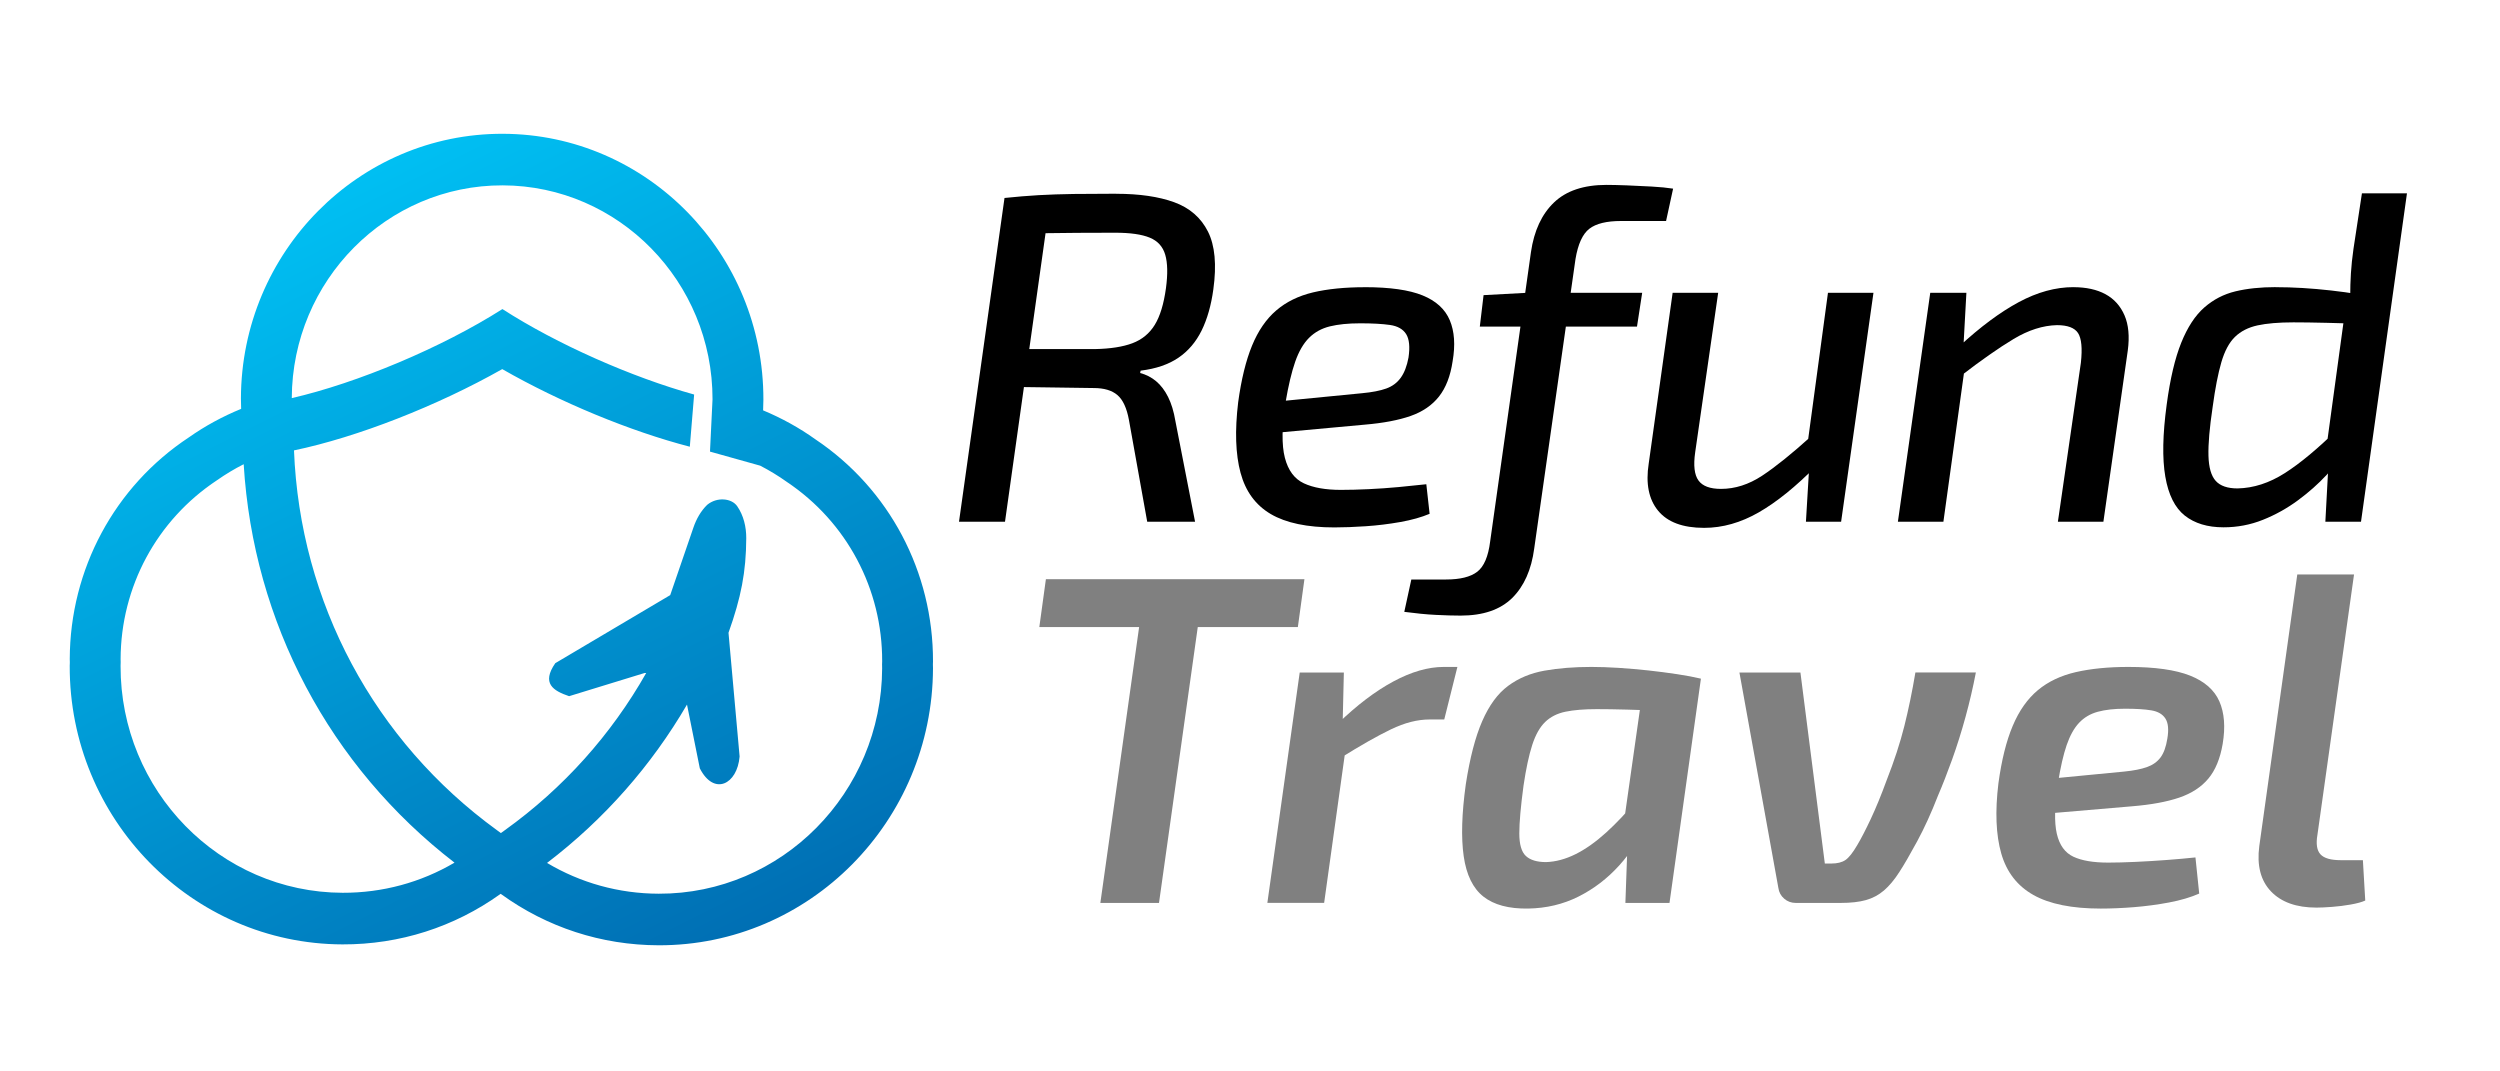
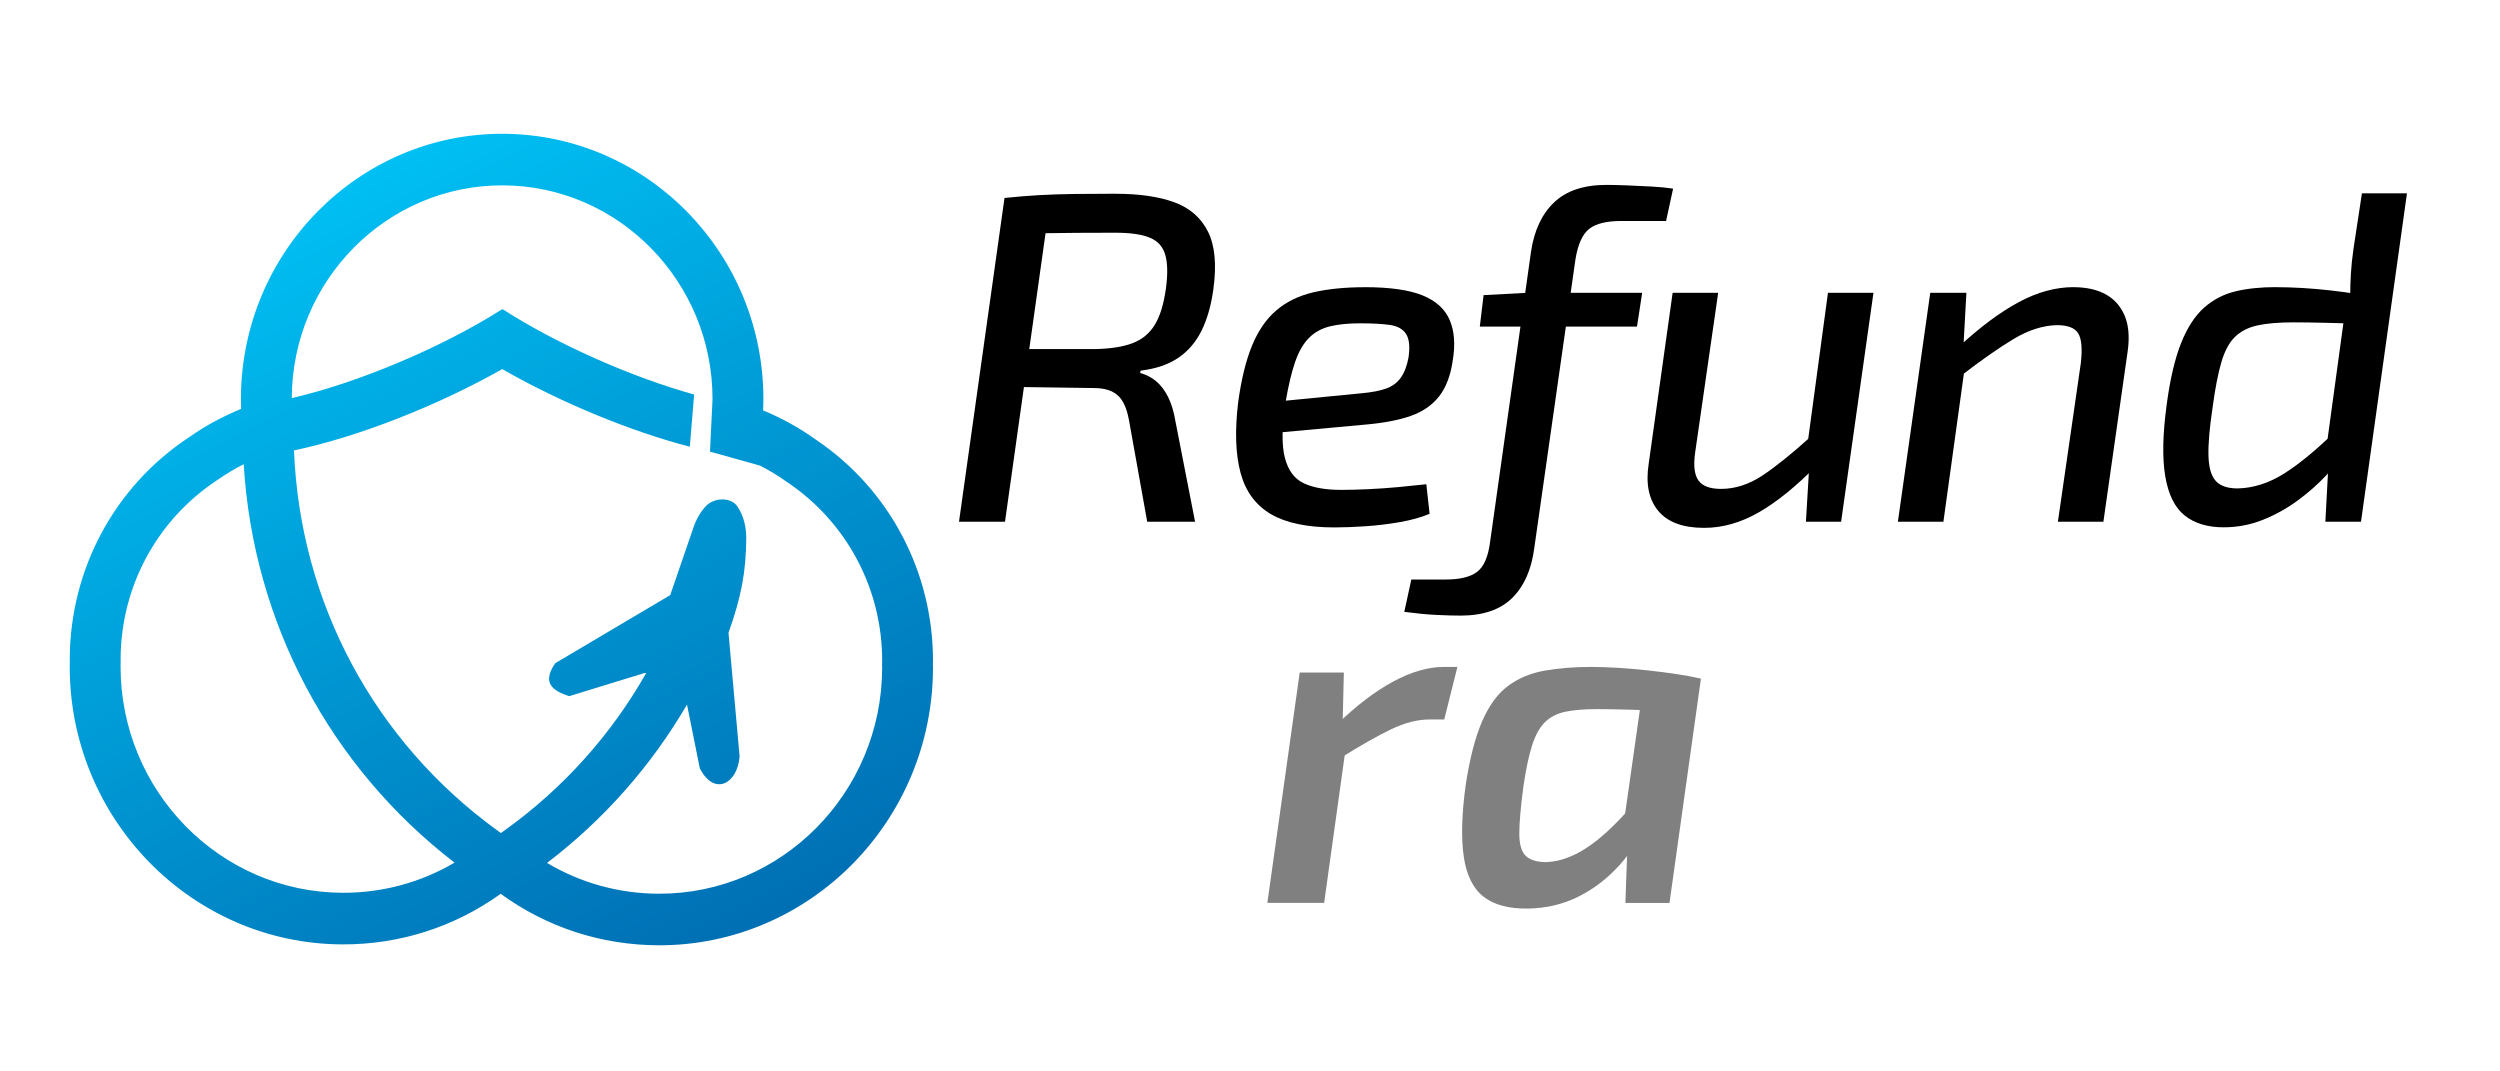
<svg xmlns="http://www.w3.org/2000/svg" id="Logo" viewBox="0 0 700 300">
  <defs>
    <style>
      .cls-1 {
        fill: gray;
      }

      .cls-2 {
        fill: url(#linear-gradient);
      }
    </style>
    <linearGradient id="linear-gradient" x1="-405.26" y1="648.72" x2="-255.91" y2="942.79" gradientTransform="translate(462.62 -628.45) rotate(.17)" gradientUnits="userSpaceOnUse">
      <stop offset="0" stop-color="#00cfff" />
      <stop offset="1" stop-color="#0060a8" />
    </linearGradient>
  </defs>
  <g>
-     <path class="cls-1" d="M365.24,162.17l-1.84,13.4h-72.39l1.84-13.4h72.39ZM337.26,162.17l-12.74,90.65h-16.42l12.74-90.65h16.42Z" />
    <path class="cls-1" d="M376.28,188.31l-.39,16.42,1.31,1.84-6.44,46.24h-15.9l9.06-64.51h12.35ZM408.07,186.74l-3.68,14.71h-4.07c-3.42,0-7.03.92-10.84,2.76-3.81,1.84-8.52,4.51-14.12,8.01l-.79-9.59c5.34-5.17,10.53-9.11,15.57-11.82,5.04-2.71,9.74-4.07,14.12-4.07h3.81Z" />
    <path class="cls-1" d="M445.64,186.74c2.28,0,4.8.09,7.55.26,2.76.18,5.54.42,8.34.72,2.8.31,5.5.66,8.08,1.05,2.58.39,4.8.81,6.63,1.25l-9.72,9.06c-4.03-.17-7.69-.31-10.97-.39-3.28-.09-6.11-.13-8.47-.13-3.5,0-6.42.24-8.74.72-2.32.48-4.23,1.45-5.71,2.89-1.49,1.45-2.69,3.59-3.61,6.44-.92,2.85-1.73,6.63-2.43,11.36-.79,5.87-1.18,10.34-1.18,13.4s.61,5.17,1.84,6.31c1.23,1.14,3.11,1.71,5.65,1.71,2.71-.09,5.47-.83,8.28-2.23,2.8-1.4,5.65-3.42,8.54-6.04s5.78-5.69,8.67-9.2l2.89,5.91c-1.93,4.64-4.56,8.8-7.88,12.48-3.33,3.68-7.14,6.59-11.43,8.74-4.29,2.15-8.98,3.26-14.06,3.35-5.43.09-9.61-1.03-12.55-3.35-2.94-2.32-4.77-6.09-5.52-11.3-.75-5.21-.55-11.93.59-20.17,1.14-7.36,2.67-13.25,4.6-17.67,1.93-4.42,4.33-7.71,7.23-9.85,2.89-2.15,6.28-3.57,10.18-4.27,3.9-.7,8.3-1.05,13.2-1.05ZM460.49,189.36l15.77.66-8.8,62.8h-12.35l.53-14.85-1.84-1.44,6.7-47.16Z" />
-     <path class="cls-1" d="M553.24,188.31c-.79,4.12-1.75,8.26-2.89,12.42-1.14,4.16-2.39,8.12-3.74,11.89-1.36,3.77-2.69,7.18-4.01,10.25-1.84,4.73-3.77,8.96-5.78,12.68-2.02,3.72-3.68,6.59-4.99,8.6-1.4,2.19-2.85,3.92-4.33,5.19-1.49,1.27-3.18,2.17-5.06,2.69-1.88.53-4.23.79-7.03.79h-12.61c-1.23,0-2.3-.39-3.22-1.18-.92-.79-1.47-1.79-1.64-3.02l-10.9-60.3h17.08l6.83,53.47h1.84c1.66,0,2.98-.33,3.94-.99.96-.66,2.06-2.04,3.28-4.14,1.05-1.75,2.3-4.16,3.75-7.23,1.44-3.06,2.96-6.74,4.53-11.04,2.1-5.34,3.74-10.38,4.93-15.11,1.18-4.73,2.21-9.72,3.09-14.98h16.95Z" />
-     <path class="cls-1" d="M595.94,186.74c7.44,0,13.2.81,17.28,2.43,4.07,1.62,6.81,4.03,8.21,7.23,1.4,3.2,1.71,7.16.92,11.89-.7,4.12-2.04,7.36-4.01,9.72s-4.69,4.14-8.15,5.32c-3.46,1.18-7.86,1.99-13.2,2.43l-32.32,2.76,1.45-9.72,28.64-2.76c2.63-.26,4.75-.68,6.37-1.25,1.62-.57,2.89-1.47,3.81-2.69.92-1.23,1.55-2.98,1.91-5.25.44-2.54.26-4.42-.53-5.65-.79-1.23-2.1-1.99-3.94-2.3-1.84-.31-4.29-.46-7.36-.46s-5.52.29-7.62.85c-2.1.57-3.85,1.6-5.25,3.09-1.4,1.49-2.56,3.57-3.48,6.24-.92,2.67-1.73,6.2-2.43,10.58-.96,6.31-1.07,11.06-.33,14.25.74,3.2,2.3,5.34,4.66,6.44,2.36,1.1,5.6,1.64,9.72,1.64,2.19,0,4.73-.07,7.62-.2,2.89-.13,5.8-.31,8.74-.53,2.93-.22,5.63-.46,8.08-.72l1.05,10.12c-2.37,1.05-5.19,1.88-8.47,2.5-3.28.61-6.57,1.05-9.85,1.31-3.28.26-6.37.39-9.26.39-8.06,0-14.34-1.27-18.85-3.81-4.51-2.54-7.51-6.42-9-11.63-1.49-5.21-1.75-11.76-.79-19.64.88-6.48,2.21-11.84,4.01-16.09,1.79-4.25,4.14-7.57,7.03-9.98,2.89-2.41,6.44-4.09,10.64-5.06,4.2-.96,9.11-1.45,14.71-1.45Z" />
-     <path class="cls-1" d="M659.13,160.85l-10.25,72.91c-.44,2.54-.15,4.36.85,5.45,1.01,1.1,2.91,1.64,5.71,1.64h6.17l.66,11.3c-.96.44-2.32.81-4.07,1.12-1.75.31-3.5.53-5.25.66-1.75.13-3.2.2-4.33.2-5.61,0-9.85-1.51-12.74-4.53-2.89-3.02-3.99-7.25-3.28-12.68l10.64-76.07h15.9Z" />
  </g>
  <g>
    <path d="M294.14,55.44l-12.74,90.65h-12.88l12.74-90.65h12.88ZM312.54,54.26c6.48,0,11.89.79,16.22,2.36,4.34,1.58,7.49,4.31,9.46,8.21,1.97,3.9,2.47,9.31,1.51,16.22-.61,4.47-1.71,8.3-3.28,11.5-1.58,3.2-3.74,5.74-6.5,7.62-2.76,1.88-6.29,3.09-10.58,3.61l-.13.66c1.66.44,3.15,1.2,4.47,2.3,1.31,1.1,2.43,2.56,3.35,4.4.92,1.84,1.6,4.07,2.04,6.7l5.52,28.25h-13.4l-5.12-28.51c-.61-3.33-1.69-5.65-3.22-6.96-1.53-1.31-3.74-1.97-6.63-1.97-5.61-.09-10.38-.15-14.32-.2-3.94-.04-7.21-.09-9.79-.13-2.58-.04-4.8-.07-6.63-.07l1.44-10.51h29.69c4.29-.09,7.77-.63,10.44-1.64,2.67-1.01,4.75-2.71,6.24-5.12,1.49-2.41,2.54-5.85,3.15-10.31.53-3.94.46-7.05-.2-9.33-.66-2.28-2.1-3.88-4.34-4.8-2.23-.92-5.45-1.38-9.66-1.38-7.62,0-14.08.05-19.38.13-5.3.09-8.91.18-10.84.26l-.79-10.12c3.33-.35,6.52-.61,9.59-.79,3.06-.17,6.33-.28,9.79-.33,3.46-.04,7.42-.07,11.89-.07Z" />
    <path d="M382.16,80.41c7.01,0,12.39.77,16.16,2.3,3.77,1.53,6.31,3.85,7.62,6.96,1.31,3.11,1.58,6.94.79,11.5-.61,4.12-1.88,7.4-3.81,9.85-1.93,2.45-4.58,4.27-7.95,5.45-3.37,1.18-7.64,1.99-12.81,2.43l-31.53,2.89,1.18-8.8,29.56-2.89c2.8-.26,5.06-.7,6.77-1.31,1.71-.61,3.06-1.62,4.07-3.02,1.01-1.4,1.73-3.28,2.17-5.65.44-2.98.22-5.17-.66-6.57-.88-1.4-2.39-2.25-4.53-2.56-2.15-.31-4.93-.46-8.34-.46s-6.15.29-8.47.85c-2.32.57-4.27,1.64-5.85,3.22-1.58,1.58-2.87,3.81-3.88,6.7-1.01,2.89-1.9,6.66-2.69,11.3-1.05,6.83-1.12,12.02-.2,15.57.92,3.55,2.69,5.93,5.32,7.16,2.63,1.23,6.09,1.84,10.38,1.84,2.36,0,4.95-.07,7.75-.2,2.8-.13,5.6-.33,8.41-.59,2.8-.26,5.39-.53,7.75-.79l.92,8.28c-2.28.96-5.01,1.73-8.21,2.3-3.2.57-6.42.96-9.66,1.18-3.24.22-6.17.33-8.8.33-7.62,0-13.55-1.25-17.8-3.74-4.25-2.5-7.07-6.35-8.47-11.56-1.4-5.21-1.62-11.8-.66-19.77.87-6.39,2.17-11.67,3.88-15.83,1.71-4.16,3.96-7.44,6.77-9.85,2.8-2.41,6.24-4.09,10.31-5.06,4.07-.96,8.91-1.45,14.52-1.45Z" />
    <path d="M449.82,51.77c1.49,0,3.37.05,5.65.13,2.28.09,4.6.2,6.96.33s4.38.33,6.04.59l-1.97,9.06h-12.61c-4.03,0-6.99.72-8.87,2.17-1.88,1.45-3.18,4.27-3.88,8.47l-11.56,81.06c-.79,5.96-2.85,10.58-6.17,13.86-3.33,3.28-8.15,4.93-14.45,4.93-2.01,0-4.34-.07-6.96-.2s-5.56-.42-8.8-.85l1.97-9.06h9.72c3.94,0,6.85-.72,8.74-2.17,1.88-1.45,3.09-4.27,3.61-8.47l11.43-81.06c.87-5.96,3.02-10.58,6.44-13.86,3.42-3.28,8.32-4.93,14.71-4.93ZM459.81,81.98l-1.45,9.46h-44.01l1.05-8.8,12.22-.66h32.19Z" />
    <path d="M481.09,81.98l-6.44,44.67c-.53,3.68-.22,6.31.92,7.88,1.14,1.58,3.24,2.36,6.31,2.36,3.94,0,7.77-1.23,11.5-3.68,3.72-2.45,8.3-6.13,13.73-11.04l1.44,8.28c-5.69,5.78-11.06,10.12-16.09,13.01-5.04,2.89-10.14,4.34-15.31,4.34-5.96,0-10.25-1.6-12.88-4.8s-3.5-7.6-2.63-13.2l6.7-47.82h12.74ZM524.57,81.98l-9.06,64.11h-9.85l1.05-17.6-.92-1.84,6.04-44.67h12.74Z" />
    <path d="M550.59,81.98l-.92,16.68.79,1.84-6.31,45.59h-12.74l9.06-64.11h10.12ZM580.54,80.41c3.59,0,6.59.66,9,1.97,2.41,1.31,4.18,3.28,5.32,5.91,1.14,2.63,1.44,5.91.92,9.85l-6.83,47.95h-12.74l6.44-44.54c.44-4.03.17-6.79-.79-8.28-.96-1.49-2.94-2.23-5.91-2.23-3.94.09-7.99,1.38-12.15,3.88-4.16,2.5-9.13,5.98-14.91,10.44l-.26-8.41c5.87-5.43,11.41-9.54,16.62-12.35,5.21-2.8,10.31-4.2,15.31-4.2Z" />
    <path d="M637.16,80.41c4.9,0,10.07.31,15.5.92,5.43.61,10.16,1.4,14.19,2.36l-2.89,7.09c-4.64-.17-8.82-.31-12.55-.39-3.72-.09-6.81-.13-9.26-.13-4.12,0-7.47.29-10.05.85-2.58.57-4.69,1.64-6.31,3.22-1.62,1.58-2.89,3.94-3.81,7.09-.92,3.15-1.73,7.31-2.43,12.48-.88,5.87-1.27,10.44-1.18,13.73.09,3.28.77,5.63,2.04,7.03,1.27,1.4,3.31,2.1,6.11,2.1,4.47-.09,8.87-1.51,13.2-4.27,4.34-2.76,9.31-6.9,14.91-12.42l2.5,5.91c-1.49,2.19-3.4,4.53-5.71,7.03-2.32,2.5-4.99,4.86-8.01,7.09-3.02,2.23-6.29,4.05-9.79,5.45-3.5,1.4-7.18,2.1-11.04,2.1-4.47,0-8.08-1.1-10.84-3.28-2.76-2.19-4.58-5.82-5.45-10.9-.88-5.08-.75-11.82.39-20.23.96-7.18,2.32-12.94,4.07-17.28,1.75-4.34,3.9-7.62,6.44-9.85,2.54-2.23,5.45-3.74,8.74-4.53,3.28-.79,7.03-1.18,11.23-1.18ZM673.95,54.13l-12.87,91.96h-9.98l.79-14.71-1.18-1.05,6.17-45.19,1.18-2.1c0-2.28.07-4.47.2-6.57s.37-4.38.72-6.83l2.36-15.5h12.61Z" />
  </g>
  <path class="cls-2" d="M261.21,186.03c.02-.27.03-.53.03-.79.07-25.12-12.24-48.38-32.96-62.25-4.5-3.22-9.43-5.93-14.61-8.09.05-.99.08-1.98.08-2.94.12-40.97-32.59-74.39-72.93-74.5-40.33-.12-73.24,33.1-73.36,74.08,0,.96.02,1.95.06,2.94-5.2,2.13-10.14,4.81-14.66,8-20.8,13.74-33.25,36.93-33.33,62.05,0,.26,0,.53.02.79v.31c-.03.24-.03.51-.03.77-.13,42.9,34.15,77.91,76.38,78.03,16.04.05,31.28-4.87,44.12-14.04.05-.02.12-.07.17-.12.05.05.12.1.17.12,12.78,9.24,28,14.25,44.04,14.29,42.23.12,76.71-34.68,76.84-77.58,0-.26,0-.53-.02-.77v-.31ZM95.95,249.98c-34.4-.1-62.29-28.61-62.19-63.54l.03-1.04-.02-.84c.06-20.23,10.1-38.92,27-50.1,2.4-1.68,4.87-3.17,7.46-4.48,2.69,44.31,24.09,84.62,59.03,111.56-9.41,5.54-20.14,8.47-31.32,8.44ZM247,187.07c-.1,34.93-28.16,63.27-62.56,63.17-11.17-.03-21.89-3.03-31.27-8.62,16.08-12.25,29.28-27.34,39.19-44.34l3.59,17.86c3.99,7.8,10.49,4.49,11.14-3.32l-3.11-34.65c3.52-9.87,4.93-17.04,4.97-26.46.02-3.17-.74-6.38-2.53-8.97-1.54-2.23-5.63-2.69-8.42-.38-1.78,1.74-3.02,3.96-3.83,6.32l-6.51,18.95-32.18,19.06c-3.92,5.66-.59,7.73,3.87,9.24l21.17-6.5.41.02c-9.71,17.13-23.08,32.18-39.59,44.02-.36.29-.74.55-1.09.79-.36-.24-.73-.51-1.09-.8-34.35-24.94-55.16-63.76-56.84-106.35,17.78-3.71,40.18-12.5,58.31-22.76,16.21,9.29,35.83,17.4,52.52,21.73l1.21-14.61c-17.43-4.84-38.36-14.06-53.68-23.93-16.92,10.77-40.65,20.72-58.98,24.93.14-32.95,26.63-59.66,59.08-59.57,32.46.1,58.78,26.96,58.73,59.91l-.71,14.64,14.06,3.94c2.58,1.33,5.05,2.83,7.44,4.53,16.84,11.27,26.77,30.02,26.71,50.26l-.03.84.02,1.04Z" />
</svg>